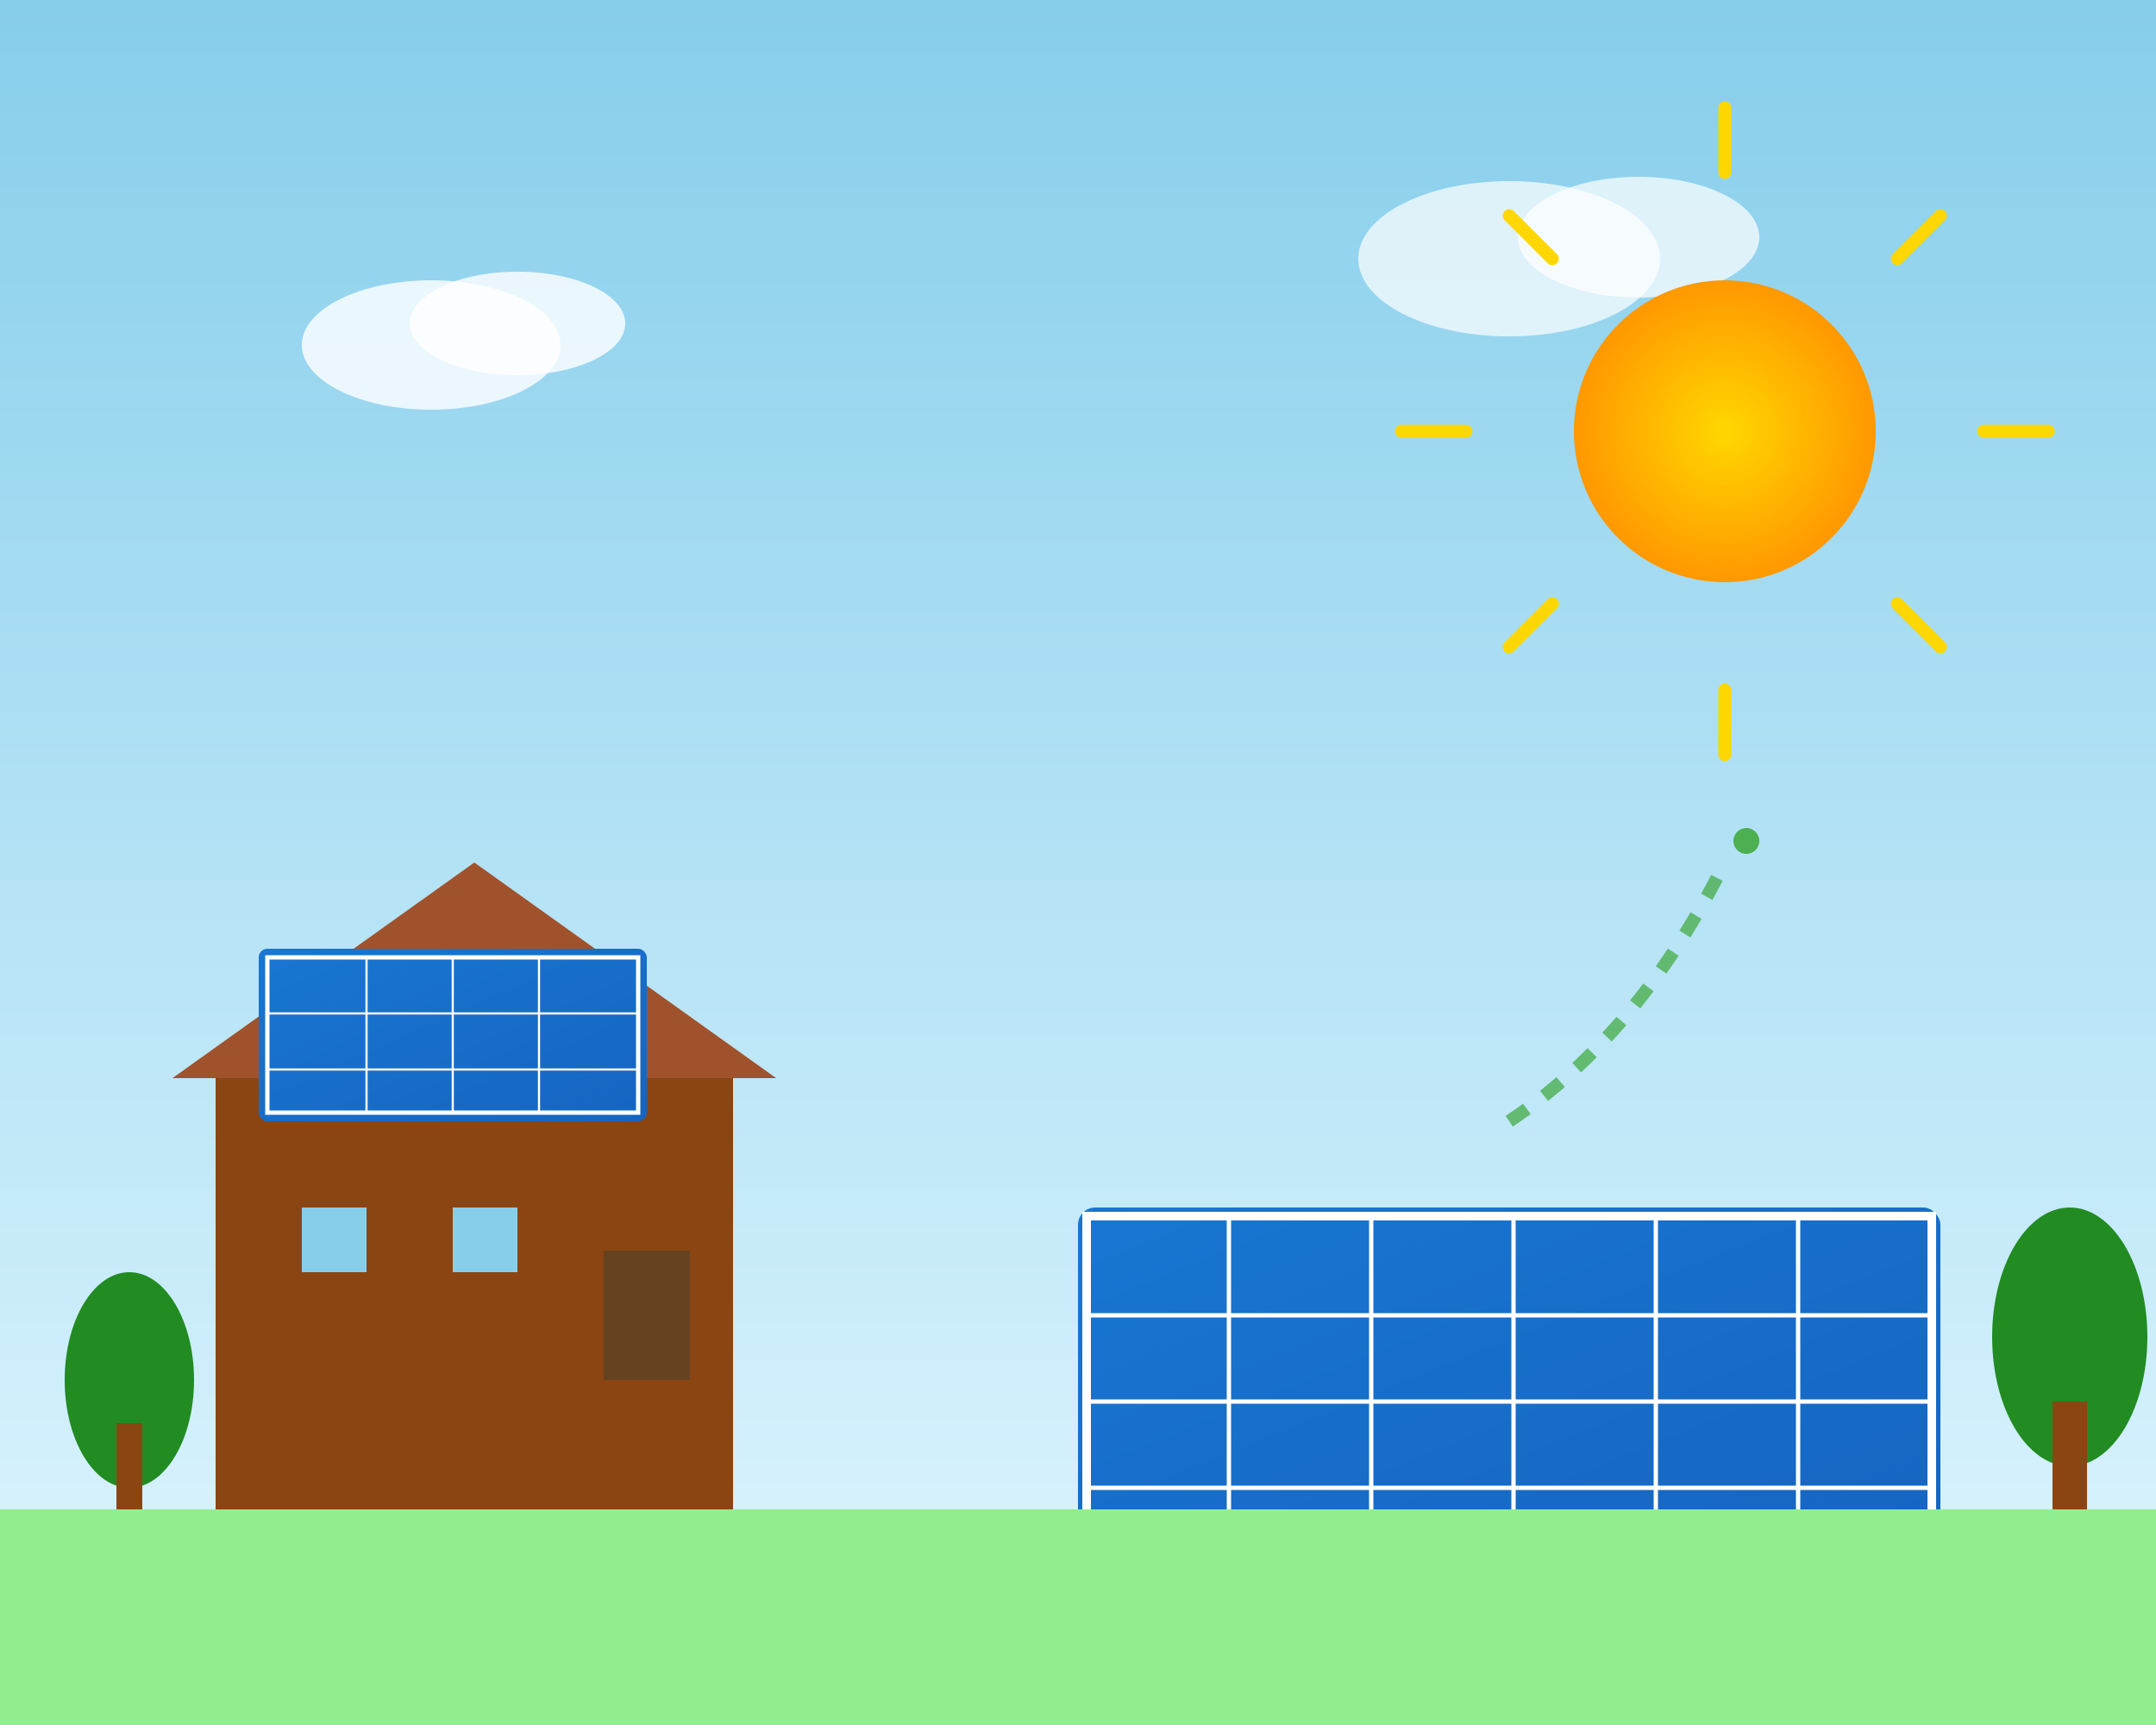
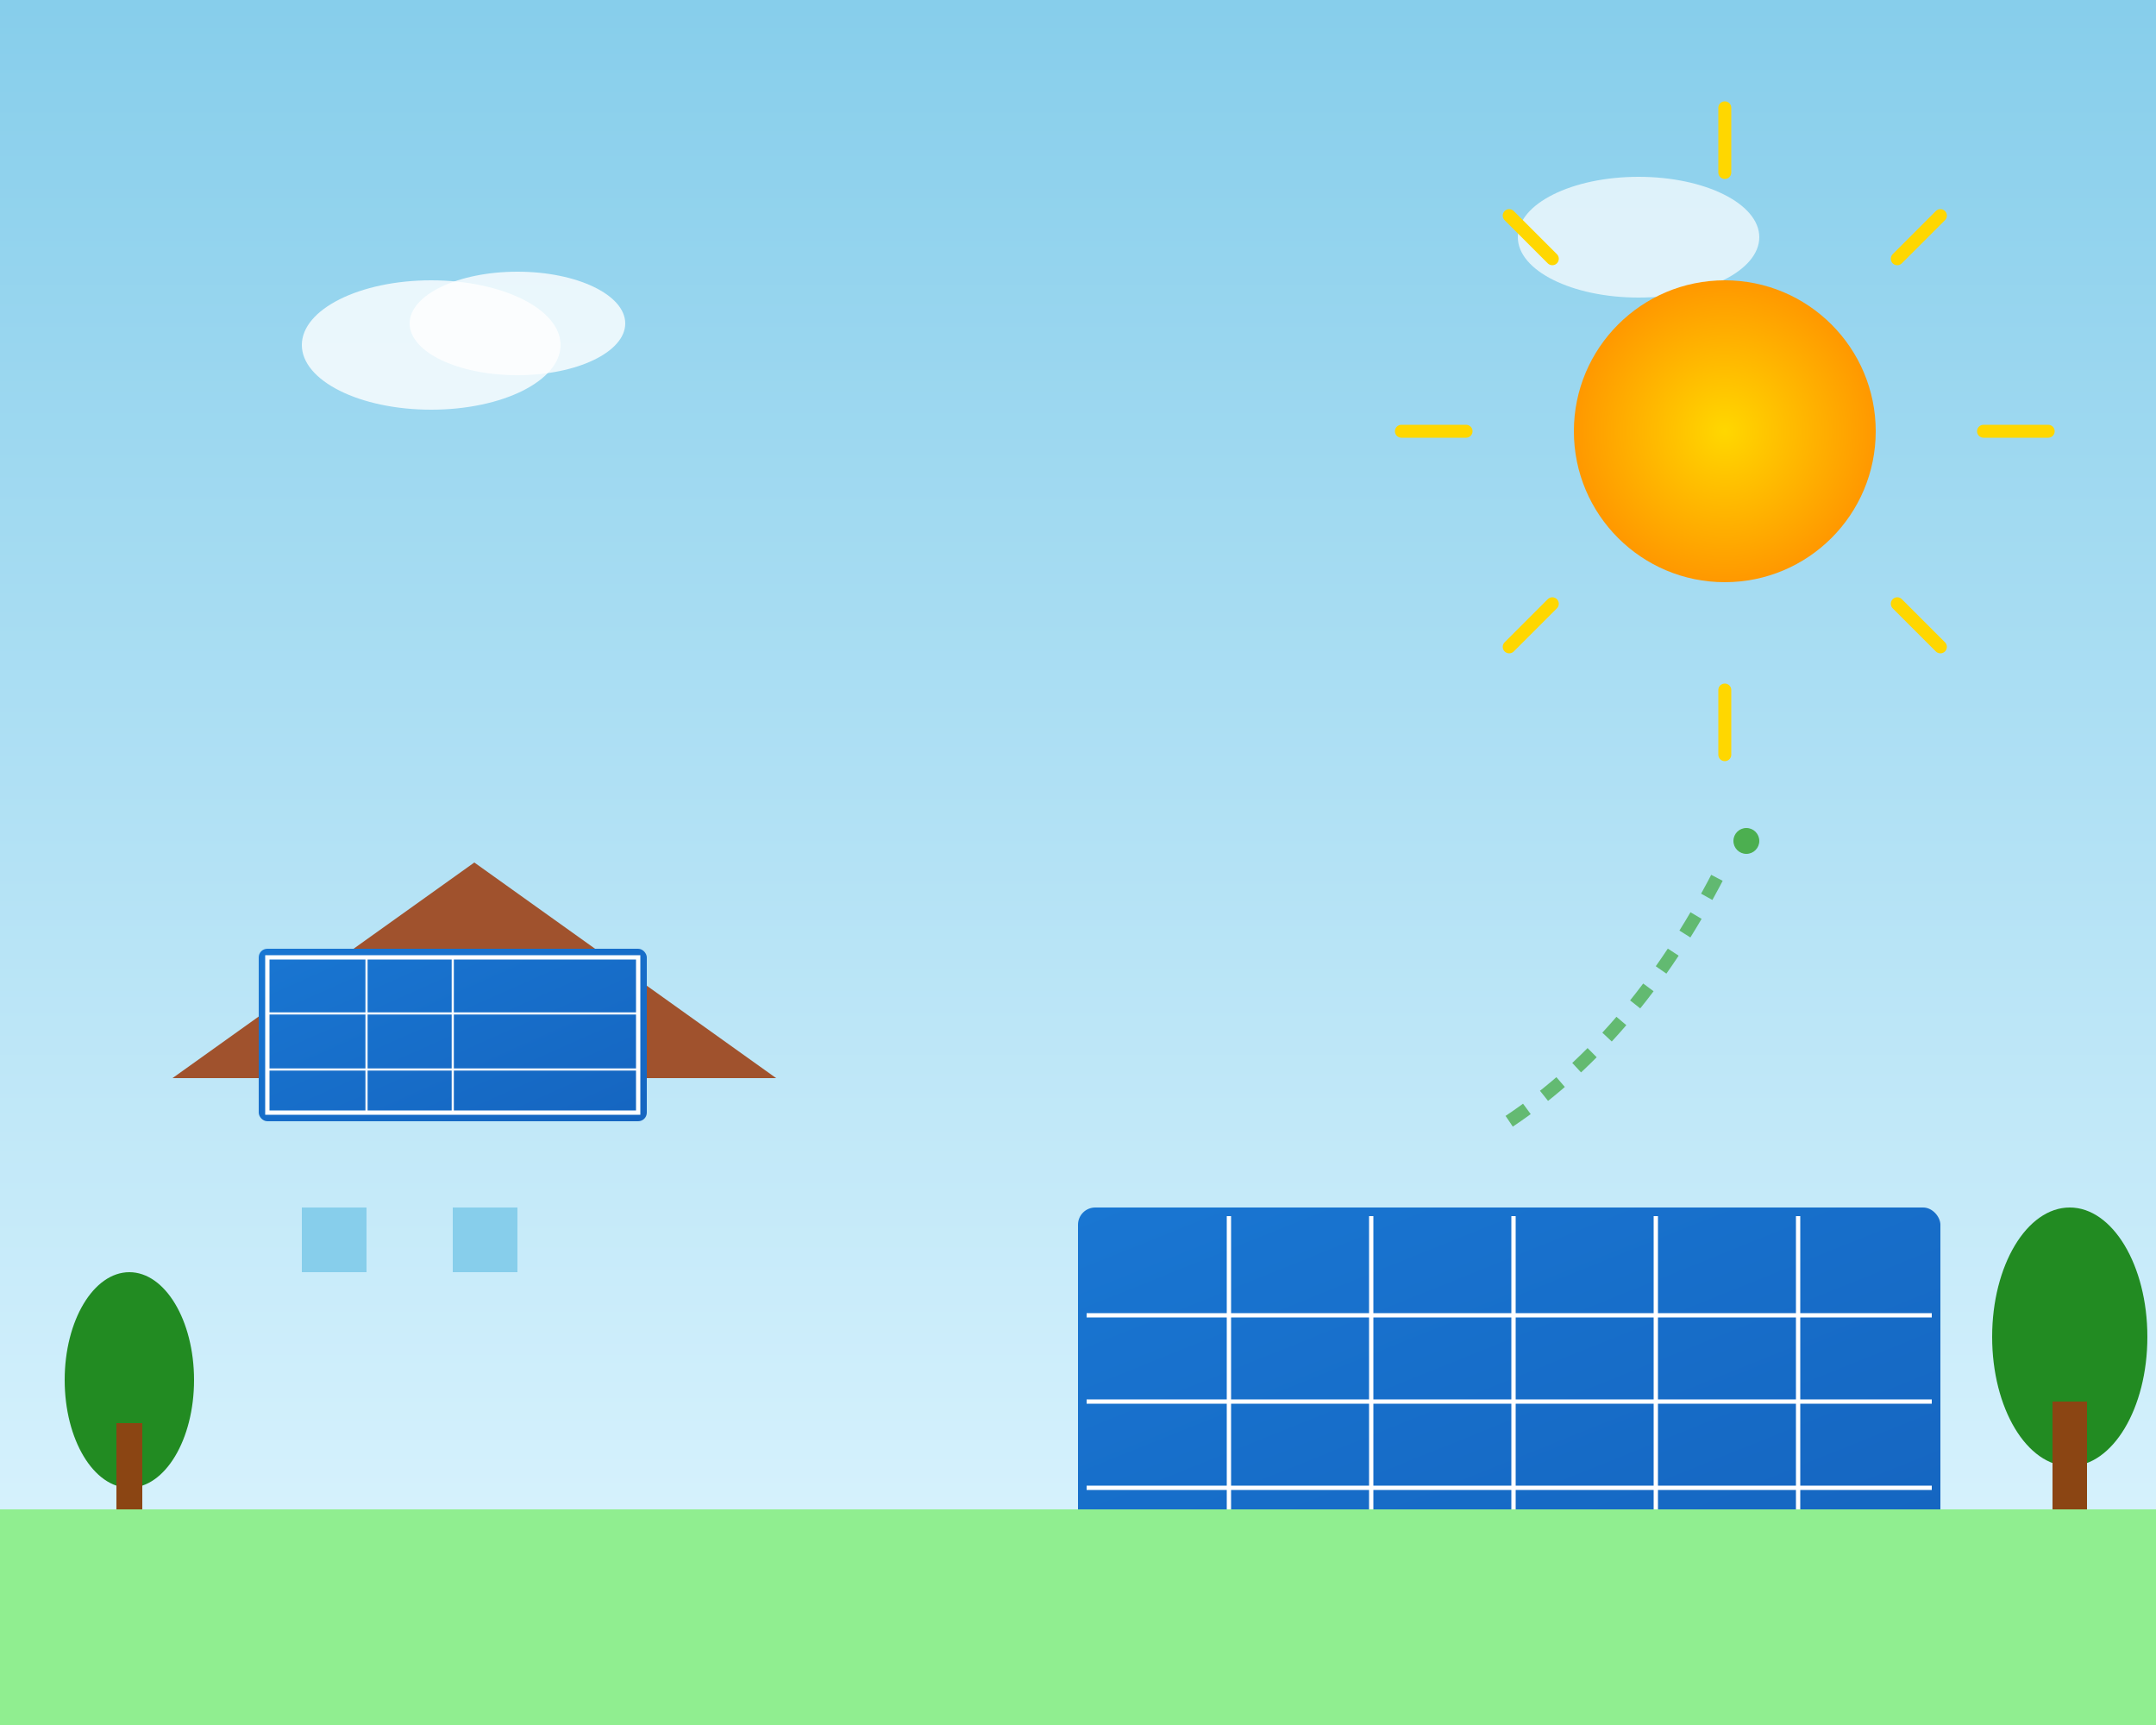
<svg xmlns="http://www.w3.org/2000/svg" viewBox="0 0 500 400" fill="none">
  <rect x="0" y="0" width="500" height="400" fill="#333333" stroke="none" />
  <defs>
    <linearGradient id="skyGradient" x1="0%" y1="0%" x2="0%" y2="100%">
      <stop offset="0%" style="stop-color:#87CEEB;stop-opacity:1" />
      <stop offset="100%" style="stop-color:#E0F6FF;stop-opacity:1" />
    </linearGradient>
    <linearGradient id="panelGradient" x1="0%" y1="0%" x2="100%" y2="100%">
      <stop offset="0%" style="stop-color:#1976D2;stop-opacity:1" />
      <stop offset="100%" style="stop-color:#1565C0;stop-opacity:1" />
    </linearGradient>
    <radialGradient id="sunGradient" cx="50%" cy="50%">
      <stop offset="0%" style="stop-color:#FFD700;stop-opacity:1" />
      <stop offset="100%" style="stop-color:#FF9800;stop-opacity:1" />
    </radialGradient>
  </defs>
  <rect width="500" height="400" fill="url(#skyGradient)" />
  <ellipse cx="100" cy="80" rx="30" ry="15" fill="#FFF" opacity="0.8" />
  <ellipse cx="120" cy="75" rx="25" ry="12" fill="#FFF" opacity="0.8" />
-   <ellipse cx="350" cy="60" rx="35" ry="18" fill="#FFF" opacity="0.7" />
  <ellipse cx="380" cy="55" rx="28" ry="14" fill="#FFF" opacity="0.7" />
  <circle cx="400" cy="100" r="35" fill="url(#sunGradient)" />
  <path d="M400 40 L400 25 M440 60 L450 50 M460 100 L475 100 M440 140 L450 150 M400 160 L400 175 M360 140 L350 150 M340 100 L325 100 M360 60 L350 50" stroke="#FFD700" stroke-width="3" stroke-linecap="round" />
-   <rect x="50" y="250" width="120" height="100" fill="#8B4513" />
  <polygon points="40,250 110,200 180,250" fill="#A0522D" />
-   <rect x="140" y="290" width="20" height="30" fill="#654321" />
  <rect x="70" y="280" width="15" height="15" fill="#87CEEB" />
  <rect x="105" y="280" width="15" height="15" fill="#87CEEB" />
  <rect x="60" y="220" width="90" height="40" fill="url(#panelGradient)" rx="2" />
  <rect x="62" y="222" width="86" height="36" fill="none" stroke="#FFF" stroke-width="1" />
  <line x1="62" y1="235" x2="148" y2="235" stroke="#FFF" stroke-width="0.5" />
  <line x1="62" y1="248" x2="148" y2="248" stroke="#FFF" stroke-width="0.5" />
  <line x1="85" y1="222" x2="85" y2="258" stroke="#FFF" stroke-width="0.5" />
  <line x1="105" y1="222" x2="105" y2="258" stroke="#FFF" stroke-width="0.5" />
-   <line x1="125" y1="222" x2="125" y2="258" stroke="#FFF" stroke-width="0.5" />
  <rect x="250" y="280" width="200" height="80" fill="url(#panelGradient)" rx="4" />
-   <rect x="252" y="282" width="196" height="76" fill="none" stroke="#FFF" stroke-width="2" />
  <line x1="252" y1="305" x2="448" y2="305" stroke="#FFF" stroke-width="1" />
  <line x1="252" y1="325" x2="448" y2="325" stroke="#FFF" stroke-width="1" />
  <line x1="252" y1="345" x2="448" y2="345" stroke="#FFF" stroke-width="1" />
  <line x1="285" y1="282" x2="285" y2="358" stroke="#FFF" stroke-width="1" />
  <line x1="318" y1="282" x2="318" y2="358" stroke="#FFF" stroke-width="1" />
  <line x1="351" y1="282" x2="351" y2="358" stroke="#FFF" stroke-width="1" />
  <line x1="384" y1="282" x2="384" y2="358" stroke="#FFF" stroke-width="1" />
  <line x1="417" y1="282" x2="417" y2="358" stroke="#FFF" stroke-width="1" />
  <rect x="240" y="360" width="220" height="8" fill="#666" />
  <rect x="248" y="360" width="4" height="20" fill="#666" />
  <rect x="298" y="360" width="4" height="20" fill="#666" />
  <rect x="348" y="360" width="4" height="20" fill="#666" />
  <rect x="398" y="360" width="4" height="20" fill="#666" />
  <rect x="448" y="360" width="4" height="20" fill="#666" />
  <path d="M350 260 Q380 240 400 200" stroke="#4CAF50" stroke-width="3" fill="none" stroke-dasharray="5,5" opacity="0.8">
    <animate attributeName="stroke-dashoffset" values="0;-10" dur="2s" repeatCount="indefinite" />
  </path>
  <circle cx="405" cy="195" r="3" fill="#4CAF50">
    <animate attributeName="opacity" values="0.5;1;0.5" dur="1s" repeatCount="indefinite" />
  </circle>
  <ellipse cx="30" cy="320" rx="15" ry="25" fill="#228B22" />
  <rect x="27" y="330" width="6" height="20" fill="#8B4513" />
  <ellipse cx="480" cy="310" rx="18" ry="30" fill="#228B22" />
  <rect x="476" y="325" width="8" height="25" fill="#8B4513" />
  <rect x="0" y="350" width="500" height="50" fill="#90EE90" />
</svg>